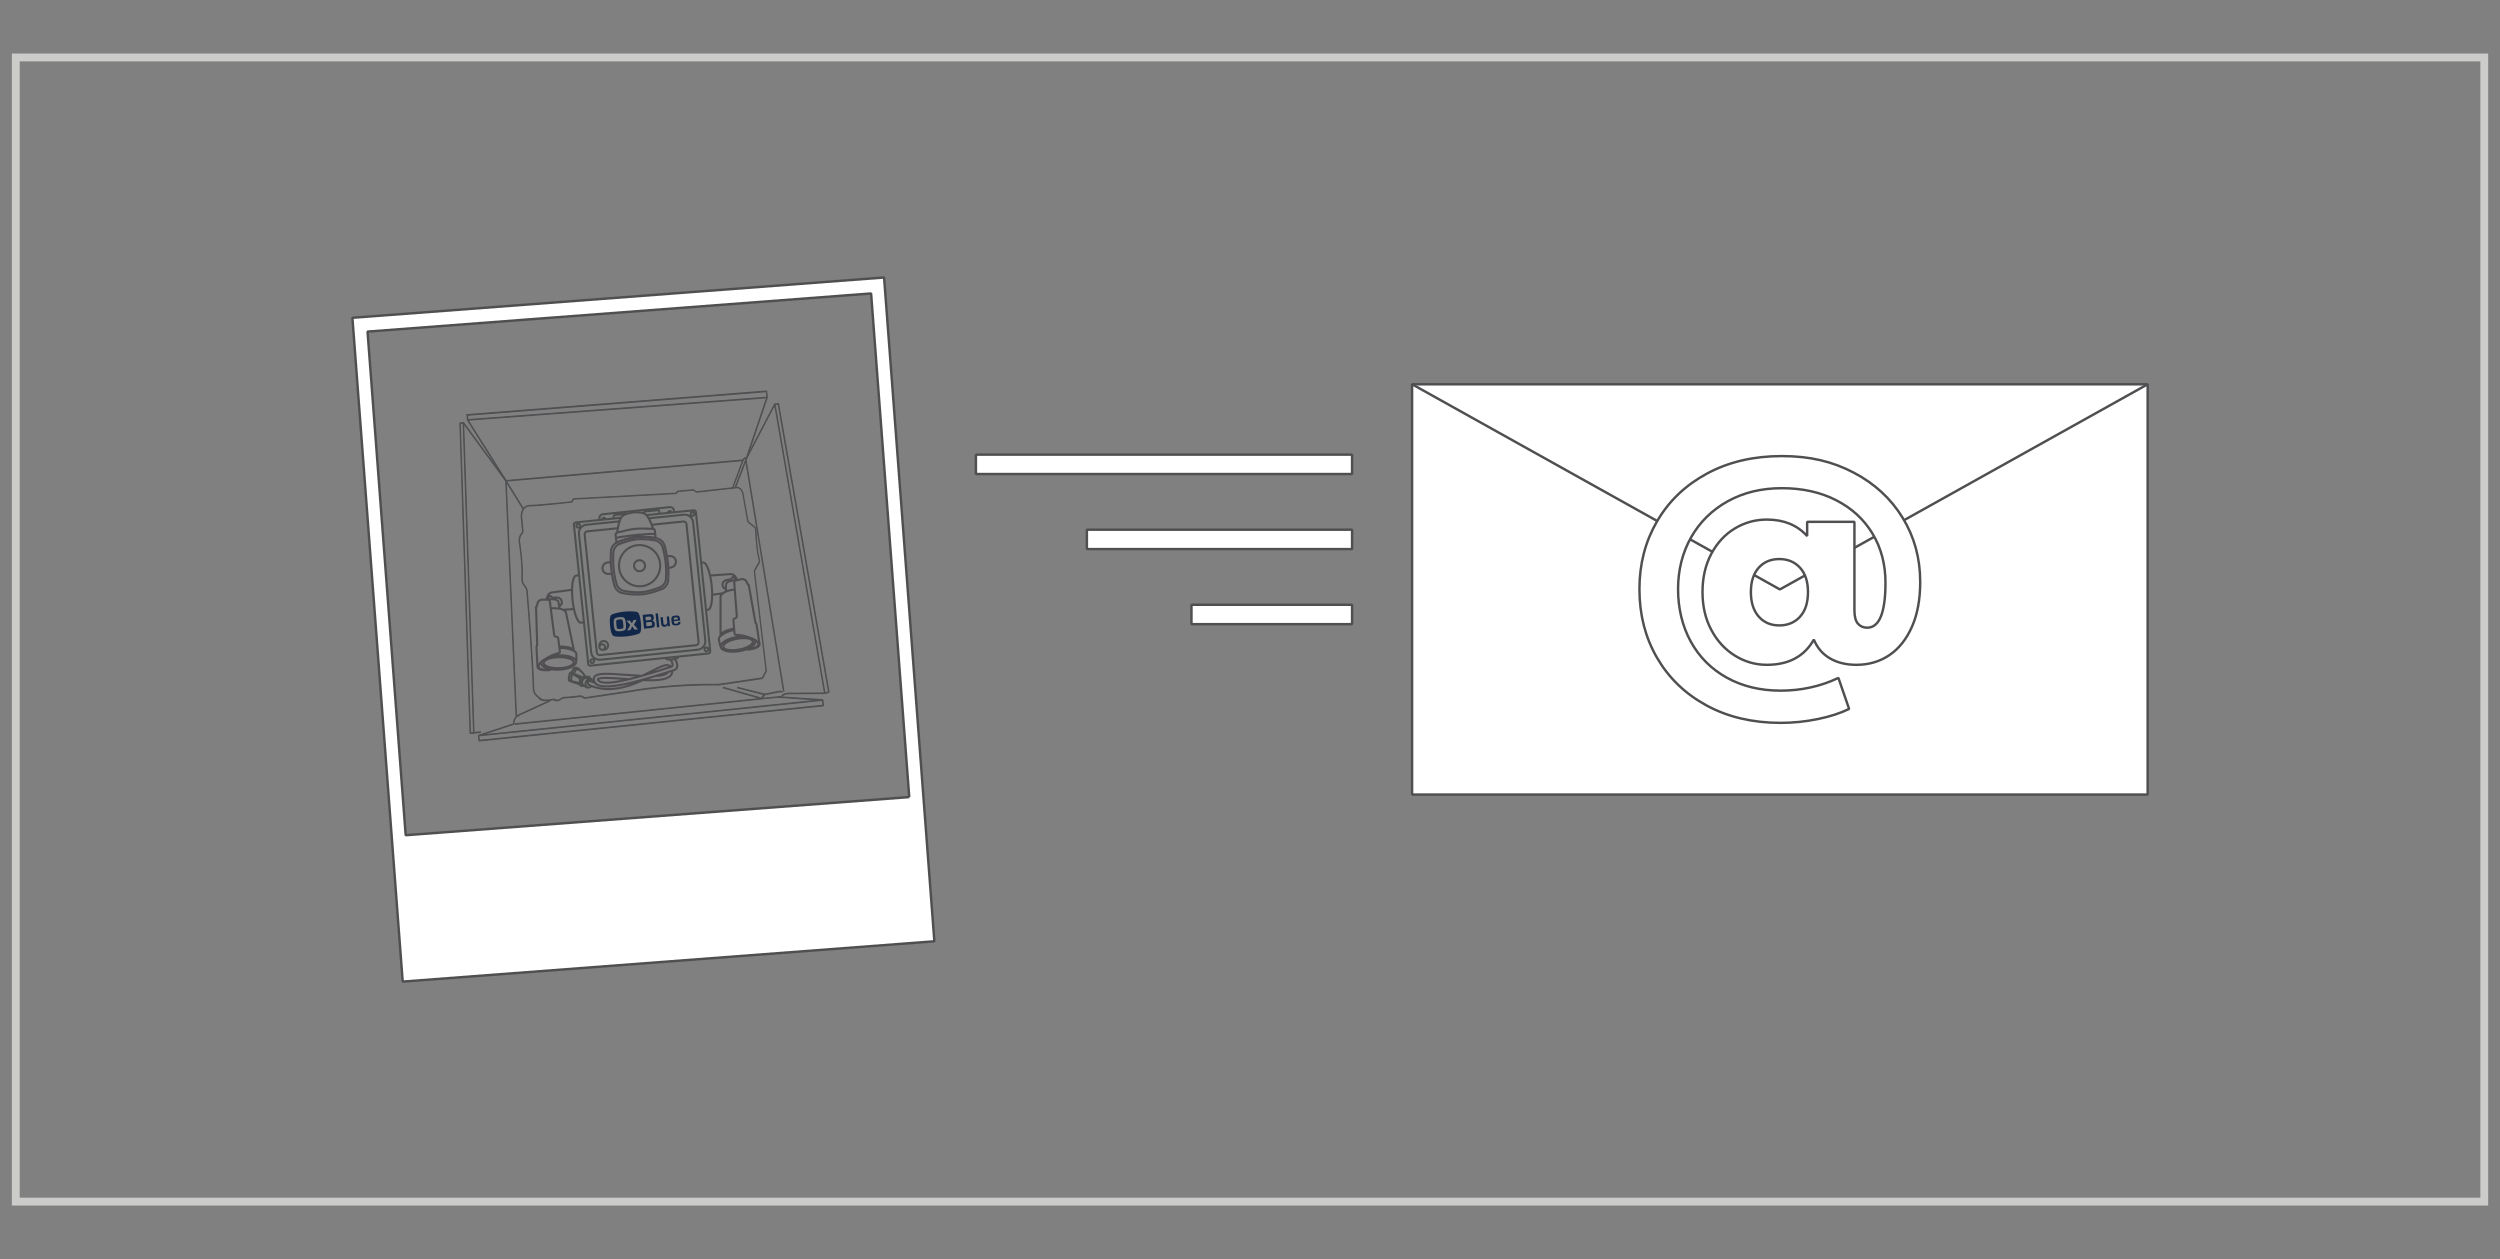
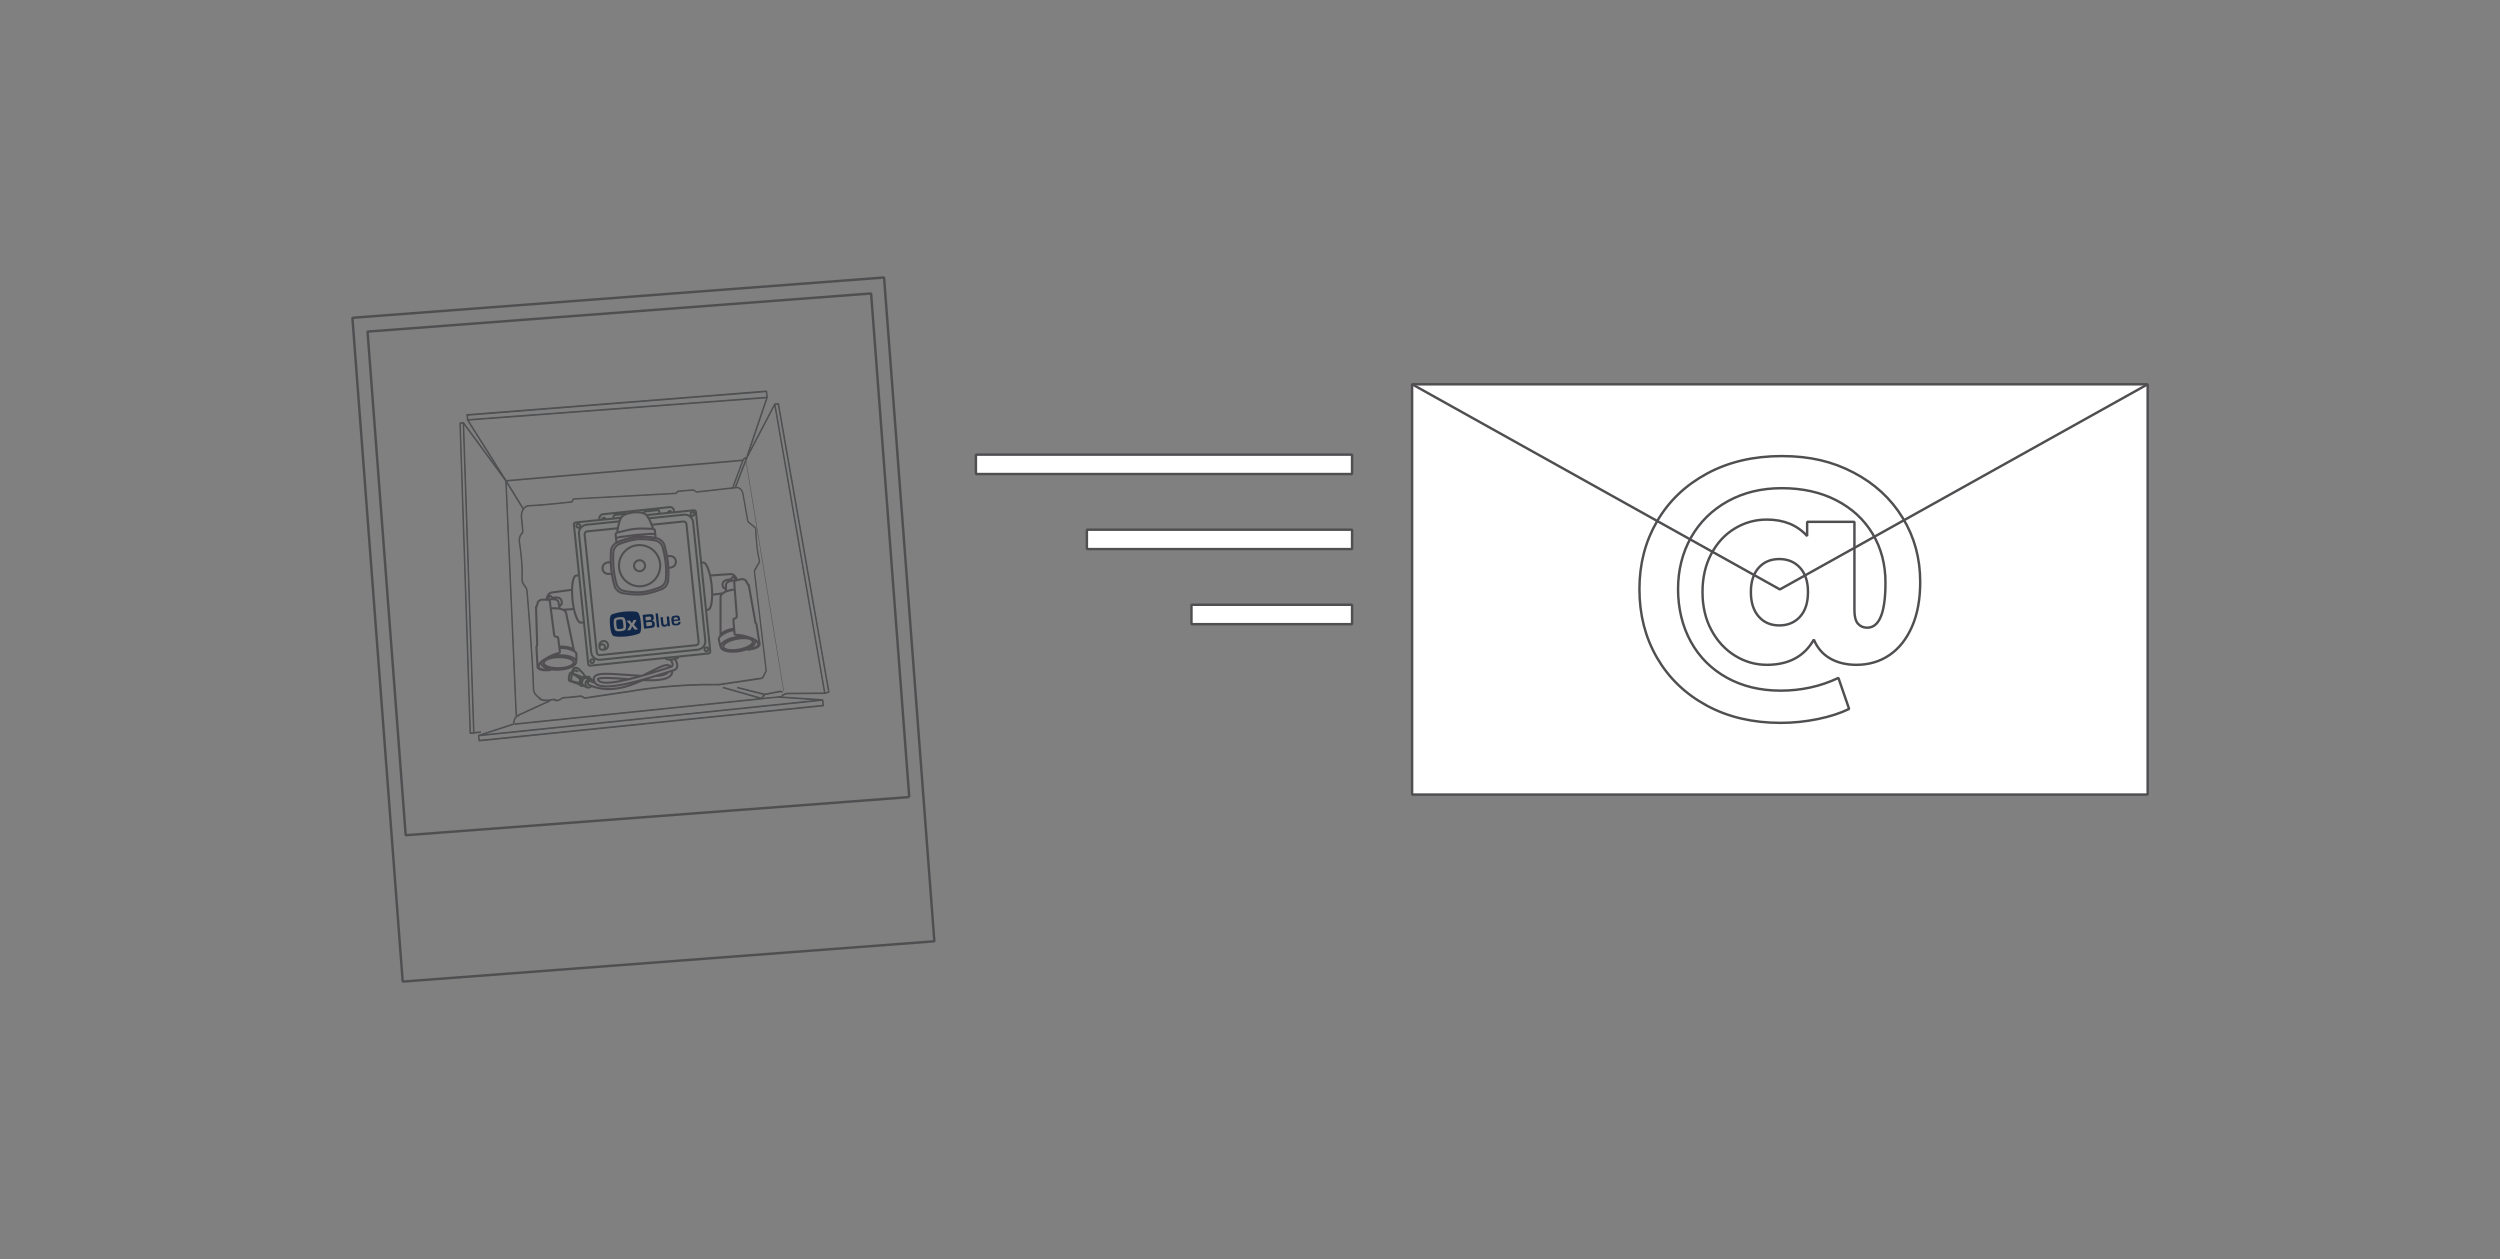
<svg xmlns="http://www.w3.org/2000/svg" id="Layer_1" viewBox="0 0 418.12 210.58">
  <rect x="0" y="0" width="418.12" height="210.58" fill="#808080" stroke="none" />
  <defs>
    <style>.cls-1,.cls-2,.cls-3,.cls-4,.cls-5,.cls-6,.cls-7{fill:none;}.cls-8{fill:#11274a;}.cls-2{stroke:#4f5052;stroke-width:.17px;}.cls-2,.cls-4{stroke-miterlimit:10;}.cls-3{stroke:#4e5050;stroke-linecap:round;}.cls-3,.cls-4,.cls-6{stroke-width:.35px;}.cls-3,.cls-6{stroke-linejoin:round;}.cls-9{fill:#4f5052;}.cls-10{clip-path:url(#clippath-1);}.cls-11{clip-path:url(#clippath-3);}.cls-12{clip-path:url(#clippath-4);}.cls-13{clip-path:url(#clippath-2);}.cls-14{clip-path:url(#clippath-6);}.cls-15{clip-path:url(#clippath-5);}.cls-16{fill:#fff;}.cls-4,.cls-6,.cls-7{stroke:#504e51;}.cls-5{stroke:#ccccca;stroke-width:1.31px;}.cls-17{clip-path:url(#clippath);}.cls-7{stroke-linejoin:bevel;stroke-width:.41px;}</style>
    <clipPath id="clippath">
      <rect class="cls-1" x="2.64" y="9.61" width="412.85" height="191.36" />
    </clipPath>
    <clipPath id="clippath-1">
      <rect class="cls-1" x="2.64" y="9.61" width="412.85" height="191.36" />
    </clipPath>
    <clipPath id="clippath-2">
      <rect class="cls-1" x="2.64" y="9.61" width="412.85" height="191.36" />
    </clipPath>
    <clipPath id="clippath-3">
      <rect class="cls-1" x="2.64" y="9.61" width="412.85" height="191.36" />
    </clipPath>
    <clipPath id="clippath-4">
      <rect class="cls-1" x="2.64" y="9.61" width="412.85" height="191.36" />
    </clipPath>
    <clipPath id="clippath-5">
      <rect class="cls-1" x="2.64" y="9.61" width="412.85" height="191.36" />
    </clipPath>
    <clipPath id="clippath-6">
      <rect class="cls-1" x="1.55" y="8.52" width="415.03" height="193.54" />
    </clipPath>
  </defs>
-   <path class="cls-16" d="M152.08,133.31l-84.23,6.38-6.38-84.23,84.22-6.38,6.38,84.23ZM58.94,53.15l8.41,111.02,88.92-6.74-8.41-111.02-88.92,6.74Z" />
  <path class="cls-7" d="M152.08,133.31l-84.23,6.38-6.38-84.23,84.22-6.38,6.38,84.23ZM58.94,53.15l8.41,111.02,88.92-6.74-8.41-111.02-88.92,6.74Z" />
  <rect class="cls-16" x="236.17" y="64.27" width="123.02" height="68.62" />
  <rect class="cls-7" x="236.17" y="64.27" width="123.02" height="68.62" />
  <polyline class="cls-7" points="236.17 64.27 297.68 98.58 359.19 64.27" />
  <line class="cls-7" x1="226.13" y1="77.66" x2="163.22" y2="77.66" />
  <rect class="cls-16" x="163.22" y="76.04" width="62.91" height="3.24" />
  <rect class="cls-7" x="163.22" y="76.04" width="62.91" height="3.24" />
  <line class="cls-7" x1="226.13" y1="90.21" x2="181.78" y2="90.21" />
  <rect class="cls-16" x="181.78" y="88.59" width="44.35" height="3.24" />
  <rect class="cls-7" x="181.78" y="88.59" width="44.35" height="3.24" />
  <line class="cls-7" x1="226.13" y1="102.77" x2="199.27" y2="102.77" />
  <rect class="cls-16" x="199.27" y="101.15" width="26.86" height="3.24" />
  <rect class="cls-7" x="199.27" y="101.15" width="26.86" height="3.24" />
  <g class="cls-17">
-     <path class="cls-16" d="M301.05,103.14c.89-.97,1.33-2.34,1.33-4.12s-.45-3.1-1.33-4.07c-.89-.97-2.05-1.45-3.47-1.45s-2.57.48-3.44,1.45c-.87.97-1.31,2.33-1.31,4.07s.44,3.11,1.31,4.1c.87.99,2.02,1.48,3.44,1.48s2.58-.48,3.47-1.45M310.02,79.04c3.51,1.84,6.24,4.36,8.2,7.57,1.96,3.2,2.93,6.77,2.93,10.72,0,2.91-.46,5.41-1.38,7.49-.92,2.09-2.18,3.67-3.78,4.75-1.6,1.08-3.44,1.62-5.51,1.62-1.71,0-3.18-.36-4.41-1.07-1.23-.71-2.13-1.76-2.71-3.15-1.58,2.81-4.2,4.22-7.86,4.22-1.91,0-3.69-.51-5.33-1.53-1.65-1.02-2.97-2.45-3.95-4.29-.99-1.84-1.48-3.96-1.48-6.35s.48-4.51,1.45-6.35c.97-1.84,2.28-3.27,3.93-4.27,1.65-1,3.44-1.5,5.38-1.5,2.85,0,5.09.92,6.74,2.76v-2.38h7.91v14.79c0,1.03.19,1.78.58,2.23.39.45.9.68,1.55.68,2.04,0,3.06-2.51,3.06-7.52,0-3.07-.72-5.8-2.16-8.2-1.44-2.39-3.47-4.26-6.09-5.6-2.62-1.34-5.64-2.01-9.07-2.01s-6.41.73-9.05,2.18c-2.63,1.46-4.68,3.47-6.14,6.04-1.45,2.57-2.18,5.46-2.18,8.66s.71,6.19,2.13,8.78c1.42,2.59,3.44,4.6,6.04,6.04,2.6,1.44,5.6,2.16,9,2.16s6.68-.71,9.65-2.13l1.79,5.19c-1.46.71-3.21,1.28-5.26,1.7-2.05.42-4.12.63-6.19.63-4.69,0-8.82-.97-12.39-2.91-3.57-1.94-6.34-4.61-8.3-8-1.96-3.39-2.93-7.21-2.93-11.45s.99-8,2.96-11.37c1.97-3.38,4.76-6.04,8.37-7.98,3.6-1.94,7.77-2.91,12.49-2.91s8.5.92,12,2.76" />
    <path class="cls-7" d="M301.05,103.14c.89-.97,1.33-2.34,1.33-4.12s-.45-3.1-1.33-4.07c-.89-.97-2.05-1.45-3.47-1.45s-2.57.48-3.44,1.45c-.87.97-1.31,2.33-1.31,4.07s.44,3.11,1.31,4.1c.87.99,2.02,1.48,3.44,1.48s2.58-.48,3.47-1.45ZM310.02,79.04c3.51,1.84,6.24,4.36,8.2,7.57,1.96,3.2,2.93,6.77,2.93,10.72,0,2.91-.46,5.41-1.38,7.49-.92,2.09-2.18,3.67-3.78,4.75-1.6,1.08-3.44,1.62-5.51,1.62-1.71,0-3.18-.36-4.41-1.07-1.23-.71-2.13-1.76-2.71-3.15-1.58,2.81-4.2,4.22-7.86,4.22-1.91,0-3.69-.51-5.33-1.53-1.65-1.02-2.97-2.45-3.95-4.29-.99-1.84-1.48-3.96-1.48-6.35s.48-4.51,1.45-6.35c.97-1.84,2.28-3.27,3.93-4.27,1.65-1,3.44-1.5,5.38-1.5,2.85,0,5.09.92,6.74,2.76v-2.38h7.91v14.79c0,1.03.19,1.78.58,2.23.39.45.9.68,1.55.68,2.04,0,3.06-2.51,3.06-7.52,0-3.07-.72-5.8-2.16-8.2-1.44-2.39-3.47-4.26-6.09-5.6-2.62-1.34-5.64-2.01-9.07-2.01s-6.41.73-9.05,2.18c-2.63,1.46-4.68,3.47-6.14,6.04-1.45,2.57-2.18,5.46-2.18,8.66s.71,6.19,2.13,8.78c1.42,2.59,3.44,4.6,6.04,6.04,2.6,1.44,5.6,2.16,9,2.16s6.68-.71,9.65-2.13l1.79,5.19c-1.46.71-3.21,1.28-5.26,1.7-2.05.42-4.12.63-6.19.63-4.69,0-8.82-.97-12.39-2.91-3.57-1.94-6.34-4.61-8.3-8-1.96-3.39-2.93-7.21-2.93-11.45s.99-8,2.96-11.37c1.97-3.38,4.76-6.04,8.37-7.98,3.6-1.94,7.77-2.91,12.49-2.91s8.5.92,12,2.76Z" />
  </g>
  <polygon class="cls-9" points="87.54 85.06 84.65 80.38 84.65 80.38 77.54 70.69 77.46 70.72 79.2 122.56 79.25 122.62 80.36 122.5 80.35 122.4 79.28 122.51 77.55 70.86 84.59 80.45 87.47 85.13 87.54 85.06" />
  <polygon class="cls-2" points="87.54 85.06 84.65 80.38 84.65 80.38 77.54 70.69 77.46 70.72 79.2 122.56 79.25 122.62 80.36 122.5 80.35 122.4 79.28 122.51 77.55 70.86 84.59 80.45 87.47 85.13 87.54 85.06" />
  <polygon class="cls-9" points="76.95 70.73 76.91 70.78 78.61 122.62 78.66 122.68 79.25 122.62 79.24 122.51 78.69 122.57 76.99 70.83 77.51 70.78 77.5 70.67 76.95 70.73" />
  <polygon class="cls-2" points="76.95 70.73 76.91 70.78 78.61 122.62 78.66 122.68 79.25 122.62 79.24 122.51 78.69 122.57 76.99 70.83 77.51 70.78 77.5 70.67 76.95 70.73" />
  <g class="cls-10">
    <path class="cls-9" d="M122.58,81.6s1.59-4.24,1.7-4.59c.04-.15.2-.27.35-.34.15-.07.29-.11.29-.11l.03-.02,4.65-8.88.54-.06,8.43,48.11-.6.17-8.35-48.29-.08.02,8.36,48.34.05.04.68-.2.03-.06-8.44-48.2-.05-.04-.59.06-.03.02-4.66,8.9.04.03v-.05s-.15.04-.31.11c-.16.08-.33.2-.4.4-.05.17-.48,1.32-.89,2.42-.41,1.1-.81,2.16-.81,2.16l.07.05Z" />
    <path class="cls-2" d="M122.58,81.6s1.59-4.24,1.7-4.59c.04-.15.2-.27.35-.34.15-.07.29-.11.29-.11l.03-.02,4.65-8.88.54-.06,8.43,48.11-.6.17-8.35-48.29-.08.02,8.36,48.34.05.04.68-.2.03-.06-8.44-48.2-.05-.04-.59.06-.03.02-4.66,8.9.04.03v-.05s-.15.04-.31.11c-.16.08-.33.2-.4.4-.05.17-.48,1.32-.89,2.42-.41,1.1-.81,2.16-.81,2.16l.07.05Z" />
  </g>
  <polygon class="cls-9" points="123.02 81.55 124.95 76.53 124.87 76.48 122.95 81.5 123.02 81.55" />
  <polygon class="cls-2" points="123.02 81.55 124.95 76.53 124.87 76.48 122.95 81.5 123.02 81.55" />
  <g class="cls-13">
    <path class="cls-9" d="M137.92,115.89l-6.25.04h0s-.77.09-.99.57l.04.03v-.05s-3.27.31-3.27.31v.05s.05.02.05.02c0,0,.02-.1.06-.21.04-.11.1-.2.12-.2h0s.02,0,.02,0c.08-.01.13-.09.17-.15.04-.07.06-.13.06-.13l-.04-.02v.05s2.56-.5,2.56-.5v-.05s0,.05,0,.05c0,0,.07,0,.14,0,.08,0,.16.03.19.07l.06-.07c-.06-.08-.16-.1-.25-.11-.08,0-.15,0-.16,0h0l-2.55.5-.03.03s-.02.06-.05.11c-.03.06-.08.11-.11.11h-.03c-.09.02-.14.14-.19.25-.04.11-.07.22-.07.22l.04.07,3.27-.31.03-.02c.09-.2.32-.33.53-.41.21-.08.4-.1.4-.1v-.05s0,.05,0,.05l6.25-.04v-.11Z" />
    <path class="cls-2" d="M137.92,115.89l-6.25.04h0s-.77.09-.99.57l.04.03v-.05s-3.27.31-3.27.31v.05s.05.02.05.02c0,0,.02-.1.06-.21.04-.11.1-.2.12-.2h0s.02,0,.02,0c.08-.01.13-.09.17-.15.04-.07.06-.13.06-.13l-.04-.02v.05s2.56-.5,2.56-.5v-.05s0,.05,0,.05c0,0,.07,0,.14,0,.08,0,.16.03.19.07l.06-.07c-.06-.08-.16-.1-.25-.11-.08,0-.15,0-.16,0h0l-2.55.5-.03.03s-.02.06-.05.11c-.03.06-.08.11-.11.11h-.03c-.09.02-.14.14-.19.25-.04.11-.07.22-.07.22l.04.07,3.27-.31.03-.02c.09-.2.32-.33.53-.41.21-.08.4-.1.4-.1v-.05s0,.05,0,.05l6.25-.04v-.11Z" />
  </g>
  <polygon class="cls-9" points="123.36 115.06 127.88 116.2 127.9 116.09 123.37 114.95 123.36 115.06" />
  <polyline class="cls-2" points="127.9 116.09 123.37 114.95 123.36 115.06 127.88 116.2" />
  <polygon class="cls-9" points="120.96 115.05 127.16 116.82 86.17 121.04 86.18 121.15 127.45 116.9 127.45 116.79 120.97 114.94 120.96 115.05" />
  <polygon class="cls-2" points="120.96 115.05 127.16 116.82 86.17 121.04 86.18 121.15 127.45 116.9 127.45 116.79 120.97 114.94 120.96 115.05" />
  <g class="cls-11">
    <path class="cls-9" d="M91.89,117.19l-5.17,2.36.02.05v-.05s-.23.08-.45.32c-.21.23-.42.62-.4,1.22h.04v-.05s-5.89,1.93-5.89,1.93l-.03.06.09.85.05.05,57.54-5.87.04-.06-.1-.93-.05-.05-57.53,5.95v.11s57.54-5.95,57.54-5.95v-.11s-7.35-.5-7.35-.5v.11l6.71.46-56.9,5.88v.11s57.5-5.95,57.5-5.95l.08.82-57.46,5.86-.08-.75,5.85-1.92.03-.05c-.02-.57.17-.92.37-1.14.1-.11.2-.18.28-.23.08-.05.12-.07.12-.07h0l5.17-2.36-.03-.1Z" />
    <path class="cls-2" d="M91.89,117.19l-5.17,2.36.02.05v-.05s-.23.08-.45.32c-.21.23-.42.62-.4,1.22h.04v-.05s-5.89,1.93-5.89,1.93l-.03.06.09.85.05.05,57.54-5.87.04-.06-.1-.93-.05-.05-57.53,5.95v.11s57.54-5.95,57.54-5.95v-.11s-7.35-.5-7.35-.5v.11l6.71.46-56.9,5.88v.11s57.5-5.95,57.5-5.95l.08.82-57.46,5.86-.08-.75,5.85-1.92.03-.05c-.02-.57.17-.92.37-1.14.1-.11.2-.18.28-.23.08-.05.12-.07.12-.07h0l5.17-2.36-.03-.1Z" />
  </g>
  <path class="cls-9" d="M78.13,69.35l-.04.06.08.82v.03s6.41,10.17,6.41,10.17l1.72,39.21h.08l-1.72-39.23v-.03s-6.37-10.1-6.37-10.1l49.93-3.74-3.28,9.69.08.05,3.31-9.78h0s.01-.03.01-.03l-.11-1.03-.05-.05-50.06,3.95ZM78.18,69.46l49.98-3.95.1.92-50,3.74-.07-.72Z" />
  <path class="cls-2" d="M78.13,69.35l-.04.06.08.82v.03s6.41,10.17,6.41,10.17l1.72,39.21h.08l-1.72-39.23v-.03s-6.37-10.1-6.37-10.1l49.93-3.74-3.28,9.69.08.05,3.31-9.78h0s.01-.03.01-.03l-.11-1.03-.05-.05-50.06,3.95ZM78.18,69.46l49.98-3.95.1.92-50,3.74-.07-.72Z" />
-   <polyline class="cls-9" points="84.63 80.47 124.24 77.04 124.23 76.93 84.62 80.36" />
  <polyline class="cls-2" points="84.63 80.47 124.24 77.04 124.23 76.93 84.62 80.36" />
  <polyline class="cls-9" points="124.7 76.95 131.03 115.59 131.11 115.58 124.78 76.93" />
-   <polyline class="cls-2" points="124.7 76.95 131.03 115.59 131.11 115.58 124.78 76.93" />
  <g class="cls-12">
    <path class="cls-9" d="M90.29,116.89l-.03.04s.34.36,1.55.24c.22-.02.48-.06.77-.12h.02c.07,0,.15.02.21.08h0s.02-.04.02-.04l-.02.04c.07.08.17.12.27.11h.05s.46-.14.46-.14c.04-.01.09-.04.12-.07.09-.08.31-.27.59-.29h.11c.18,0,.63-.03,1.11-.08.65-.07,1.36-.15,1.53-.17v-.05s0,.05,0,.05h.07s0-.05,0-.05v.05c.08.02.31.09.49.24.06.06.14.08.22.07h.01s7.32-1.08,7.32-1.08c0,0,.49-.09,1.38-.23.89-.14,2.17-.31,3.77-.48,2.62-.27,6.06-.5,9.94-.45h.04s0,0,0,0l7.09-1.05c.1-.02.19-.08.24-.19l.49-.97c.04-.09.06-.19.05-.3h0s-1.95-16.39-1.95-16.39h0c0-.09,0-.18.05-.25l.73-1.29c.05-.09.07-.21.06-.32l-.02-.1c-.09-.34-.28-1.15-.43-2.59-.07-.7-.13-1.55-.17-2.56v-.04c-.02-.14-.08-.27-.18-.35l-1.04-.85c-.06-.05-.11-.14-.13-.23l-.79-4.48c-.12-.68-.62-1.16-1.14-1.1h0l-6.59.74h0s-.1,0-.15-.04l-.37-.24c-.06-.04-.12-.05-.19-.05l-2.4.21h0c-.08,0-.15.05-.2.12l-.12.15c-.04.05-.1.08-.16.09h0s0,0,0,0l-16.94.92h-.02c-.15.02-.27.16-.3.35,0,.07-.03.1-.07.13-.04.02-.1.04-.16.04-.37.04-1.16.13-2.12.23-1.55.16-3.54.34-4.89.39h-.07c-.77.08-1.33.96-1.23,1.98l.22,2.3c.01.12-.02.23-.09.3l-.05.05c-.33.35-.49.89-.43,1.45l.02.11c.09.55.19,1.32.28,2.18.12,1.2.21,2.6.16,3.91,0,.08,0,.15,0,.23.03.27.12.53.27.73l.34.47c.11.16.19.35.21.56v.02c.17,1.93.95,11.3,1.08,16.31v.14c.05.41.22.78.49,1.04l.64.61.02-.04-.03.04.03-.04.02-.04-.64-.61c-.24-.23-.4-.58-.44-.96v-.13c-.14-5.02-.92-14.39-1.09-16.32v-.02c-.03-.23-.11-.45-.23-.63l-.34-.47c-.14-.19-.22-.42-.25-.67,0-.07,0-.14,0-.21.05-1.32-.04-2.73-.16-3.93-.09-.87-.2-1.64-.28-2.19l-.02-.11c-.05-.52.1-1.03.41-1.36l.05-.05c.09-.09.13-.24.12-.4l-.22-2.3c-.09-.96.43-1.79,1.15-1.86h.07c1.35-.05,3.34-.24,4.89-.4.96-.1,1.75-.19,2.12-.23.07,0,.13-.02.19-.05.06-.03.1-.1.12-.2.02-.15.11-.26.23-.27h.01s16.94-.92,16.94-.92h0,.02c.08,0,.15-.05.21-.12l.12-.15c.04-.05.1-.08.16-.09h0l2.4-.21s.1,0,.14.04l.37.24c.06.04.13.06.19.05h0l6.59-.74h0c.48-.05.94.39,1.05,1.01l.79,4.48c.02.13.08.24.17.31l1.04.85c.07.06.12.16.13.27v.03c.04,1.02.1,1.87.18,2.57.15,1.45.34,2.26.43,2.61l.02.07c0,.09,0,.18-.05.25l-.73,1.29c-.05.09-.07.21-.06.32h0s1.95,16.39,1.95,16.39h0c0,.09,0,.17-.04.24l-.5.97c-.04.08-.11.13-.18.14l-7.08,1.05h-.04s0,.06,0,.06v-.05c-3.88-.05-7.33.18-9.95.45-3.19.33-5.15.71-5.15.71v.05s0-.05,0-.05l-7.32,1.08h0c-.06,0-.12,0-.16-.05-.19-.16-.43-.23-.52-.26h-.08s0,0,0,0h0c-.16.02-.87.11-1.53.17-.48.05-.93.09-1.1.08-.04,0-.08,0-.12,0-.3.03-.54.22-.63.31l-.09.05-.45.13h-.04c-.07.01-.15-.02-.2-.08h0s-.02.04-.02.04l.02-.04c-.08-.08-.17-.12-.27-.11h-.03c-.29.07-.54.1-.76.13-.6.06-.97,0-1.2-.07-.11-.03-.19-.07-.23-.1l-.05-.03h-.01s0-.01,0-.01h0s-.02.04-.02.04Z" />
    <path class="cls-2" d="M90.29,116.89l-.03.04s.34.36,1.55.24c.22-.02.48-.06.77-.12h.02c.07,0,.15.02.21.08h0s.02-.04.02-.04l-.02.04c.07.08.17.12.27.11h.05s.46-.14.46-.14c.04-.01.09-.04.12-.07.09-.08.31-.27.59-.29h.11c.18,0,.63-.03,1.11-.08.65-.07,1.36-.15,1.53-.17v-.05s0,.05,0,.05h.07s0-.05,0-.05v.05c.08.02.31.09.49.24.06.06.14.08.22.07h.01s7.32-1.08,7.32-1.08c0,0,.49-.09,1.38-.23.89-.14,2.17-.31,3.77-.48,2.62-.27,6.06-.5,9.94-.45h.04s0,0,0,0l7.09-1.05c.1-.02.19-.08.24-.19l.49-.97c.04-.09.06-.19.05-.3h0s-1.95-16.39-1.95-16.39h0c0-.09,0-.18.05-.25l.73-1.29c.05-.09.07-.21.06-.32l-.02-.1c-.09-.34-.28-1.15-.43-2.59-.07-.7-.13-1.55-.17-2.56v-.04c-.02-.14-.08-.27-.18-.35l-1.04-.85c-.06-.05-.11-.14-.13-.23l-.79-4.48c-.12-.68-.62-1.16-1.14-1.1h0l-6.59.74h0s-.1,0-.15-.04l-.37-.24c-.06-.04-.12-.05-.19-.05l-2.4.21h0c-.08,0-.15.05-.2.12l-.12.15c-.04.05-.1.08-.16.09h0s0,0,0,0l-16.94.92h-.02c-.15.02-.27.16-.3.35,0,.07-.03.1-.07.13-.04.02-.1.04-.16.04-.37.04-1.16.13-2.12.23-1.55.16-3.54.34-4.89.39h-.07c-.77.08-1.33.96-1.23,1.98l.22,2.3c.01.12-.02.23-.09.3l-.05.05c-.33.35-.49.89-.43,1.45l.02.11c.09.55.19,1.32.28,2.18.12,1.2.21,2.6.16,3.91,0,.08,0,.15,0,.23.03.27.12.53.27.73l.34.47c.11.16.19.35.21.56v.02c.17,1.93.95,11.3,1.08,16.31v.14c.05.41.22.78.49,1.04l.64.61.02-.04-.03.04.03-.04.02-.04-.64-.61c-.24-.23-.4-.58-.44-.96v-.13c-.14-5.02-.92-14.39-1.09-16.32v-.02c-.03-.23-.11-.45-.23-.63l-.34-.47c-.14-.19-.22-.42-.25-.67,0-.07,0-.14,0-.21.05-1.32-.04-2.73-.16-3.93-.09-.87-.2-1.64-.28-2.19l-.02-.11c-.05-.52.1-1.03.41-1.36l.05-.05c.09-.09.13-.24.12-.4l-.22-2.3c-.09-.96.43-1.79,1.15-1.86h.07c1.35-.05,3.34-.24,4.89-.4.96-.1,1.75-.19,2.12-.23.07,0,.13-.02.19-.05.06-.03.1-.1.12-.2.02-.15.11-.26.23-.27h.01s16.94-.92,16.94-.92h0,.02c.08,0,.15-.05.21-.12l.12-.15c.04-.05.1-.08.16-.09h0l2.4-.21s.1,0,.14.04l.37.24c.06.04.13.06.19.05h0l6.59-.74h0c.48-.05.94.39,1.05,1.01l.79,4.48c.02.13.08.24.17.31l1.04.85c.07.06.12.16.13.27v.03c.04,1.02.1,1.87.18,2.57.15,1.45.34,2.26.43,2.61l.02.07c0,.09,0,.18-.05.25l-.73,1.29c-.05.09-.07.21-.06.32h0s1.95,16.39,1.95,16.39h0c0,.09,0,.17-.04.24l-.5.97c-.04.08-.11.13-.18.14l-7.08,1.05h-.04s0,.06,0,.06v-.05c-3.88-.05-7.33.18-9.95.45-3.19.33-5.15.71-5.15.71v.05s0-.05,0-.05l-7.32,1.08h0c-.06,0-.12,0-.16-.05-.19-.16-.43-.23-.52-.26h-.08s0,0,0,0h0c-.16.02-.87.11-1.53.17-.48.05-.93.09-1.1.08-.04,0-.08,0-.12,0-.3.03-.54.22-.63.31l-.09.05-.45.13h-.04c-.07.01-.15-.02-.2-.08h0s-.02.04-.02.04l.02-.04c-.08-.08-.17-.12-.27-.11h-.03c-.29.07-.54.1-.76.13-.6.06-.97,0-1.2-.07-.11-.03-.19-.07-.23-.1l-.05-.03h-.01s0-.01,0-.01h0s-.02.04-.02.04Z" />
    <path class="cls-3" d="M100.72,86.9c-.02-.15.1-.29.25-.3.15-.02.29.09.3.25M111.74,85.77c-.02-.15.09-.29.25-.3.15-.02.29.09.3.25M107.68,85.78c.03-.13.14-.24.28-.25l2.05-.21c.12-.01.23.08.25.2l.04.35M102.61,86.66v-.14c-.03-.2.11-.39.32-.41l1.71-.17M101.19,108.17c.03.26-.16.49-.42.51-.26.03-.49-.16-.51-.42-.03-.26.16-.49.42-.51.26-.03.49.16.51.42ZM100.24,108.08s0-.05,0-.07c-.04-.4.25-.76.65-.8.4-.04.76.25.8.65.04.4-.25.76-.65.8-.04,0-.09,0-.13,0M109.07,87.76l5.21-.54c.27-.03.51.17.53.43l2.03,19.73c.03.27-.17.51-.43.53l-16.07,1.65c-.27.03-.51-.17-.53-.43l-2.03-19.73c-.03-.27.17-.51.44-.53l5.09-.52M108.55,86.68l5.83-.6c.77-.08,1.46.48,1.54,1.25l2.04,19.79c.08.77-.48,1.46-1.25,1.54l-16.3,1.68c-.77.08-1.46-.48-1.54-1.25l-2.04-19.79c-.08-.77.48-1.46,1.25-1.54l5.49-.56M99.36,110.54c.02.17-.11.33-.28.35-.17.02-.33-.11-.35-.28-.02-.17.11-.33.28-.35.17-.02.33.11.35.28ZM118.46,108.57c.02.17-.11.33-.28.35-.17.02-.33-.11-.35-.28-.02-.17.11-.33.28-.35.17-.02.33.11.35.28ZM97.03,87.9c.02.17-.11.33-.28.35-.17.02-.33-.11-.35-.28-.02-.17.11-.33.28-.35.17-.02.33.11.35.28ZM116.13,85.93c.02.17-.11.33-.28.35-.17.02-.33-.11-.35-.28-.02-.17.11-.33.28-.35.17-.02.33.11.35.28ZM108.24,86.14l7.8-.8c.17-.02.33.11.35.28l2.4,23.32c.02.17-.11.33-.28.35l-19.78,2.04c-.17.02-.33-.11-.35-.28l-2.4-23.32c-.02-.17.11-.33.28-.35l7.57-.78M100.25,86.71c-.03-.35.22-.66.57-.7l11.19-1.2c.35-.04.67.22.7.57" />
    <path class="cls-8" d="M103.59,103.6c-.29.03-.46.08-.5.16-.04.08-.04.34,0,.79.03.33.08.53.15.59.06.06.24.08.52.05.27-.03.42-.08.47-.16s.05-.31,0-.7c-.04-.39-.09-.61-.15-.68-.06-.06-.23-.08-.51-.05" />
    <path class="cls-8" d="M106.7,102.43c-.23-.22-1.51-.21-2.24-.14-.82.08-2.11.34-2.3.61-.18.27-.22.89-.12,1.86.08.81.24,1.33.48,1.55.24.22,1.51.21,2.24.13.81-.08,2.1-.34,2.29-.6.18-.26.23-.86.13-1.79-.09-.85-.25-1.39-.48-1.61M104.61,105.28c-.1.15-.39.25-.85.29-.41.04-.69,0-.82-.12-.13-.12-.23-.42-.27-.88-.06-.55-.03-.9.07-1.05.1-.15.39-.25.85-.3.41-.04.69,0,.82.13.13.13.22.43.27.92.05.53.03.87-.08,1.02M106.16,105.31l-.43-.55-.3.62-.54.06.52-.91-.61-.71.53-.05.36.48.26-.54.53-.05-.46.82.69.79-.53.05Z" />
    <path class="cls-8" d="M107.72,105.15l-.24-2.31,1.12-.12c.26-.03.45,0,.55.07.1.07.17.23.19.47.03.28-.07.46-.28.54h0c.26.02.41.19.45.52.02.23,0,.41-.1.51-.09.1-.26.17-.51.2l-1.18.12ZM108.02,103.77l.53-.05c.17-.02.28-.05.32-.09.04-.04.06-.13.04-.27-.02-.18-.13-.27-.34-.24l-.62.06.06.6ZM108.12,104.74l.47-.05.15-.02c.15-.01.24-.04.28-.09.04-.05.06-.14.04-.27-.02-.14-.05-.22-.1-.26-.05-.03-.17-.04-.36-.02l-.55.06.07.65Z" />
  </g>
  <polygon class="cls-8" points="109.64 102.62 109.88 104.93 110.27 104.89 110.03 102.58 109.64 102.62" />
  <g class="cls-15">
    <path class="cls-8" d="M111.89,103.09l.17,1.62-.38.04v-.28s-.02,0-.02,0c-.05.21-.21.32-.48.35-.36.04-.56-.13-.6-.49l-.11-1.09.38-.04.1.99c.02.14.04.23.08.26.04.04.12.05.24.04.24-.03.35-.19.32-.48l-.09-.88.38-.04Z" />
    <path class="cls-8" d="M113.42,104.04l.38-.04v.06c.04.31-.18.5-.65.54-.32.03-.53,0-.64-.1-.11-.1-.18-.32-.22-.68-.03-.31,0-.53.09-.65s.28-.19.58-.22c.28-.03.48,0,.59.1.11.09.18.3.21.61v.12s-1.07.11-1.07.11c0,.04,0,.06,0,.07.02.16.05.26.11.31.05.05.15.06.3.05.14-.01.23-.04.27-.07.04-.04.05-.1.04-.21M113.38,103.58v-.06c-.02-.13-.05-.21-.1-.24-.05-.03-.14-.04-.29-.03-.14.01-.23.05-.27.1-.04.05-.05.15-.03.31l.7-.07Z" />
    <path class="cls-3" d="M113.4,109.91c.02.16-.42.33-.98.39-.56.06-1.02-.02-1.04-.18" />
    <path class="cls-6" d="M107.88,94.52c.05.51-.31.96-.82,1.01-.5.05-.96-.31-1.01-.82-.05-.51.31-.96.82-1.01.5-.05.96.31,1.01.82ZM110.16,98.3s-1.39.58-2.73.72c-1.42.15-2.82-.15-2.82-.15-.75-.04-1.38-.59-1.52-1.33,0,0-.3-.83-.47-2.48-.12-1.16-.05-2.52-.05-2.52-.01-.76.49-1.42,1.22-1.62,0,0,1.42-.59,2.73-.72,1.28-.13,2.82.15,2.82.15.75.04,1.38.59,1.53,1.33,0,0,.35,1.35.47,2.48.15,1.47.04,2.52.04,2.52.02.76-.49,1.42-1.22,1.62ZM110.4,94.26c-.19-1.89-1.89-3.27-3.78-3.08-1.89.19-3.27,1.89-3.08,3.78.19,1.89,1.89,3.27,3.78,3.08,1.89-.19,3.27-1.89,3.08-3.78ZM111.71,94.12c.16,1.6.05,2.74.05,2.74.02.82-.53,1.55-1.33,1.76,0,0-1.5.63-2.97.78-1.54.16-3.07-.16-3.07-.16-.82-.04-1.5-.64-1.66-1.45,0,0-.32-.9-.51-2.69-.13-1.26-.05-2.74-.05-2.74-.02-.82.53-1.54,1.33-1.76h0c.06-.03.8-.33,1.71-.55.4-.1.83-.19,1.26-.23.41-.04.85-.04,1.26-.03.94.04,1.74.18,1.81.19h0c.82.05,1.51.64,1.66,1.45,0,0,.39,1.47.51,2.69Z" />
    <path class="cls-4" d="M102.1,94.02l-.47.05c-.53.05-.91.53-.86,1.06.05.53.53.91,1.06.86l.47-.05M111.51,93.05l.47-.05c.53-.05,1,.33,1.06.86.05.53-.33,1-.86,1.06l-.47.05" />
    <path class="cls-6" d="M93.58,101.35c.24-.12.43-.34.38-.7-.1-.82-.86-.74-1.42-.69,0,0-.17.07-.31-.14-.14-.22-.43-.21-.48.11-.02.1-.02.22-.03.34M91.85,100.34c.14-.15.6-.15.88-.1.28.04.58.1.69.52M93.6,101.79c-.33-.06-1.13-.09-1.46-.02M93.42,109.91c1.39-.03,2.52.35,2.54.86.01.51-1.1.95-2.49.98-1.39.03-2.52-.35-2.54-.86-.01-.51,1.1-.95,2.49-.98ZM92.17,111.93c-.67.11-2,.14-2.07-.39-.07-.53.49-1.01,1.62-1.64.8-.44,1.44-.61,1.75-.67.11-.02.19-.13.17-.24l-.28-2.26c-.02-.13-.13-.23-.26-.24h-.09c-.17,0-.31-.14-.33-.31l-.72-5.6c-.02-.13-.12-.24-.25-.25-.49-.07-1.13-.03-1.13-.03M96.08,108.92c-.42-.22-1.06-.57-2.48-.55M95.98,108.71c-.37-.5-1.98-.64-2.43-.56M96.35,110.79l.05-.56v-.82c.02-.25-.33-.49-.33-.49l-.1-.21-1.29-6.19c-.11-.56-1.09-.72-1.09-.72l-.18-1.03M91.77,109.88c.46-.15,1.02-.25,1.62-.28,1.61-.07,2.94.4,2.97,1.07.03.66-1.25,1.26-2.86,1.33-1.61.07-2.94-.4-2.97-1.06,0-.1.02-.19.07-.29M96.35,110.79c-.12.61-1.34,1.14-2.85,1.21-.47.02-.93,0-1.33-.07h0l-.2.14s-1.82.22-2.07-.48l-.18-3.41.12-.27-.19-6.4h.08s.07-.37.19-.52v-.23s.23-.43.65-.45M94.25,101.98l1.7-.12M95.63,98.64l-3.43.47c-.54.15-.72.73-.78,1.17M96.77,96.23l-.42.04c-.55.06-.82,1.87-.6,4.04.22,2.17.85,3.89,1.41,3.83l.42-.04M121.37,98.49c-.26-.07-.49-.24-.52-.61-.06-.82.7-.9,1.25-.97,0,0,.18.04.27-.2.09-.24.37-.3.49,0,.03.09.07.21.1.33M122.86,97.15c-.17-.12-.61-.02-.88.08-.27.1-.55.22-.57.66M121.44,98.92c.31-.13,1.09-.32,1.42-.32M123.27,106.83c-1.37.25-2.4.86-2.31,1.36.09.5,1.27.7,2.64.45,1.37-.25,2.4-.86,2.31-1.36-.09-.5-1.27-.7-2.64-.45ZM124.89,108.56c.68-.03,1.99-.27,1.95-.81-.04-.54-.68-.89-1.92-1.27-.87-.27-1.54-.3-1.85-.3-.11,0-.21-.09-.22-.2l-.19-2.27c0-.13.08-.25.21-.28l.09-.02c.17-.04.28-.19.27-.36l-.43-5.63c-.01-.13.07-.26.19-.3.46-.16,1.1-.26,1.1-.26M120.46,106.41c.37-.3.92-.78,2.32-1.05M120.52,106.18c.26-.57,1.81-1.03,2.27-1.05M120.57,108.3l-.17-.54-.17-.81c-.07-.24.22-.54.22-.54l.06-.23v-6.33c0-.57.92-.93.92-.93l-.03-1.04M124.88,106.48c-.48-.05-1.05-.04-1.64.06-1.59.25-2.8.99-2.69,1.65.1.65,1.48.98,3.07.72,1.59-.26,2.8-.99,2.69-1.65-.02-.1-.06-.19-.12-.27M120.57,108.3c.24.57,1.55.84,3.04.6.47-.07.9-.19,1.28-.34h0s.22.1.22.1c0,0,1.83-.15,1.93-.89l-.52-3.38-.17-.24-1.12-6.3h-.08s-.14-.34-.29-.46l-.05-.22s-.31-.37-.72-.31M120.84,99.24l-1.69.23M118.81,96.25l3.45-.24c.56.04.85.56,1,.99M117.2,94.13l.42-.04c.55-.06,1.18,1.66,1.41,3.84.22,2.18-.04,3.99-.6,4.04l-.42.04M103.21,89.11c.14-1.05.38-2.22.8-2.71s1.72-.67,1.72-.67l.37-.04s1.3-.09,1.82.3c.52.39.99,1.49,1.34,2.49M109.58,89.36c-.14-.06-.54-.07-.76-.07-.22,0-2.47.18-2.47.18l-.16.02s-2.24.29-2.45.32c-.21.04-.61.13-.73.22M109.52,88.66h0s0,0,0,0h0ZM109.52,88.67l.13,1.29h-.11c-.07,0-.87-.14-1.81-.18-.41-.02-.84-.01-1.26.03-.42.04-.86.13-1.26.23-.91.23-1.65.53-1.71.55l-.4.16-.14-1.4s0-.01,0-.02c0-.2.49-.34.7-.36l1.15-.28c.93-.22,1.89-.32,2.84-.29l1.11.04c.21-.02.71,0,.76.21,0,0,0,0,0,.01ZM102.96,89.34s0,.01,0,.02v-.02s0,0,0,0Z" />
    <path class="cls-6" d="M99.45,114.11c1.04,1.89,8.57-.52,13.11-1.98,1.36-.31.37-1.83.37-1.83M104.87,113.68c2.41-.56,5.21-1.46,7.4-2.17.59-.19-.13-1.21-.13-1.21M111.71,112.43c-.68.22-1.35.43-2.01.63.9-.05,1.6-.2,1.91-.51.04-.04.07-.08.09-.12ZM105.19,113.6c-.17-.01-.34-.03-.51-.04-1.76-.13-4.41-.34-4.69.02.02.14.09.25.23.35.73.49,2.7.22,4.97-.33ZM98.71,113.89c.27.12.54.23.81.32-.12-.17-.19-.37-.21-.59-.01-.2.05-.38.19-.52.55-.56,2.26-.45,5.24-.23.83.06,1.72.13,2.57.17.05-.01.11-.03.16-.05.52-.25,1.01-.5,1.47-.72,1.55-.79,2.49-1.26,3.09-.92.08.04.15.1.2.17M112.45,112.19c0,.33-.11.62-.35.86-.71.7-2.51.79-4.59.7-2.6,1.2-5.9,2.26-9.1.77" />
-     <path class="cls-3" d="M98.66,113.88s-.53.04-.26.62M95.9,112.76l.93.61c.06.04.1.09.13.16.11.26.07.43-.01.53-.08.1-.23.15-.36.11l-1.04-.25s-.09-.13.08-1.02c.02-.12.05-.15.1-.19.05-.04.08-.04.24-.02l.29-.68.37-.1.29.15M97.36,113.26l-1.37-.55M98.37,115s-.17.01-.54-.21c-.37-.23-.39-.28-.39-.28,0,0-.21-.3-.02-.72.2-.42.59-.45.73-.43.14.02.71.2.71.2,0,0,.17.15.18.23M98.13,113.22l-.35-.16M97.08,114.57l.15-1.19c0-.06.06-.11.13-.12l.73-.04M98.88,114.75c-.18.24-.42.3-.65.21-.29-.12-.39-.52-.24-.9.15-.38.51-.6.8-.48.15.06.26.21.29.39l-.06-.18c-.01-.08-.19-.23-.19-.23,0,0-.1-.03-.24-.07h0s.03-.13.03-.13c.02-.07-.03-.15-.1-.17h0s-.03,0-.04,0l-.37.02h.01l-.35-.16h0c-.08-.21-.3-.59-.84-.98h0s0,0,0,0c0-.06-.04-.14-.04-.14l-.22-.12M96.66,111.81l-.3-.13s-.12.03-.25.04c-.14.01-.18.1-.18.1l-.33.7c-.1-.03-.2-.09-.31.14-.29,1.05-.08,1.19-.08,1.19l.31.14h0s.32,0,.32,0M95.69,113.99c.29.24.66.22.66.22l.72.34h0c0,.08.06.16.15.16h.52s-.02,0-.02,0c.03.02.06.04.1.06.37.23.54.22.54.22" />
+     <path class="cls-3" d="M98.66,113.88s-.53.04-.26.62M95.9,112.76l.93.61c.06.04.1.09.13.16.11.26.07.43-.01.53-.08.1-.23.15-.36.11l-1.04-.25s-.09-.13.08-1.02l.29-.68.37-.1.29.15M97.36,113.26l-1.37-.55M98.37,115s-.17.01-.54-.21c-.37-.23-.39-.28-.39-.28,0,0-.21-.3-.02-.72.2-.42.59-.45.73-.43.14.02.71.2.71.2,0,0,.17.15.18.23M98.13,113.22l-.35-.16M97.08,114.57l.15-1.19c0-.06.06-.11.13-.12l.73-.04M98.88,114.75c-.18.24-.42.3-.65.21-.29-.12-.39-.52-.24-.9.15-.38.51-.6.8-.48.15.06.26.21.29.39l-.06-.18c-.01-.08-.19-.23-.19-.23,0,0-.1-.03-.24-.07h0s.03-.13.03-.13c.02-.07-.03-.15-.1-.17h0s-.03,0-.04,0l-.37.02h.01l-.35-.16h0c-.08-.21-.3-.59-.84-.98h0s0,0,0,0c0-.06-.04-.14-.04-.14l-.22-.12M96.66,111.81l-.3-.13s-.12.03-.25.04c-.14.01-.18.1-.18.1l-.33.7c-.1-.03-.2-.09-.31.14-.29,1.05-.08,1.19-.08,1.19l.31.14h0s.32,0,.32,0M95.69,113.99c.29.24.66.22.66.22l.72.34h0c0,.08.06.16.15.16h.52s-.02,0-.02,0c.03.02.06.04.1.06.37.23.54.22.54.22" />
  </g>
  <g class="cls-14">
-     <rect class="cls-5" x="2.64" y="9.61" width="412.85" height="191.36" />
-   </g>
+     </g>
</svg>